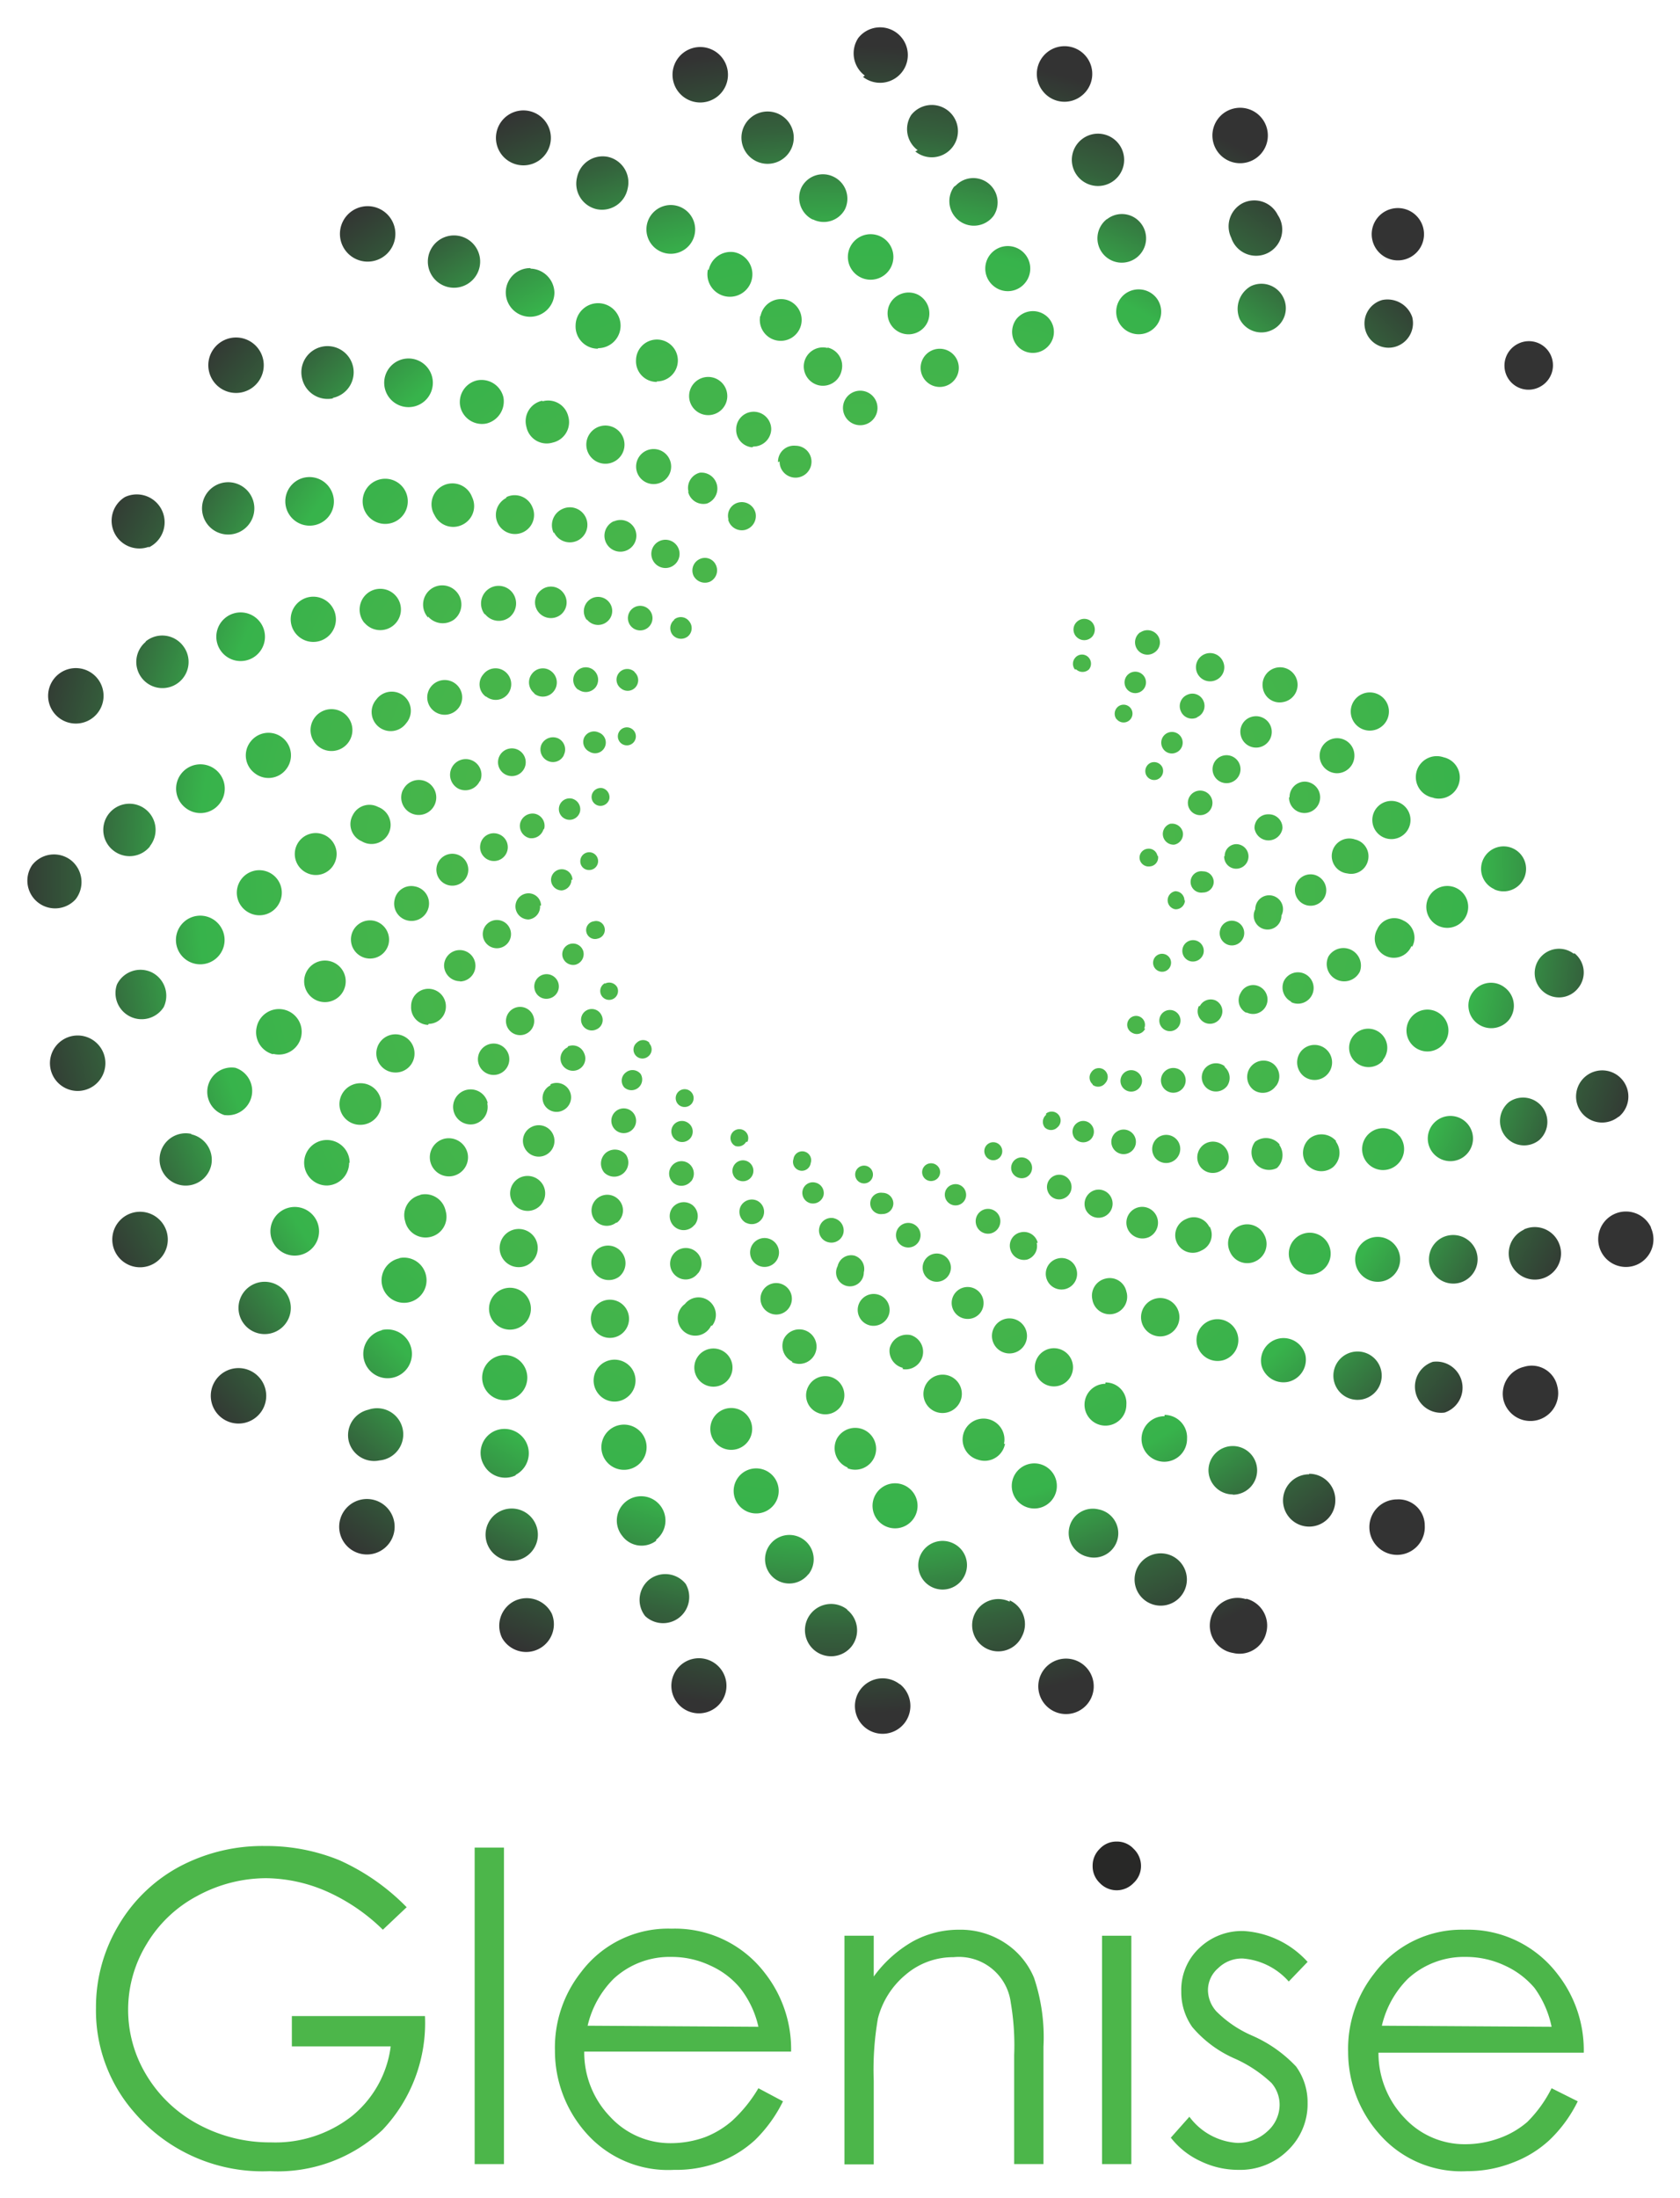
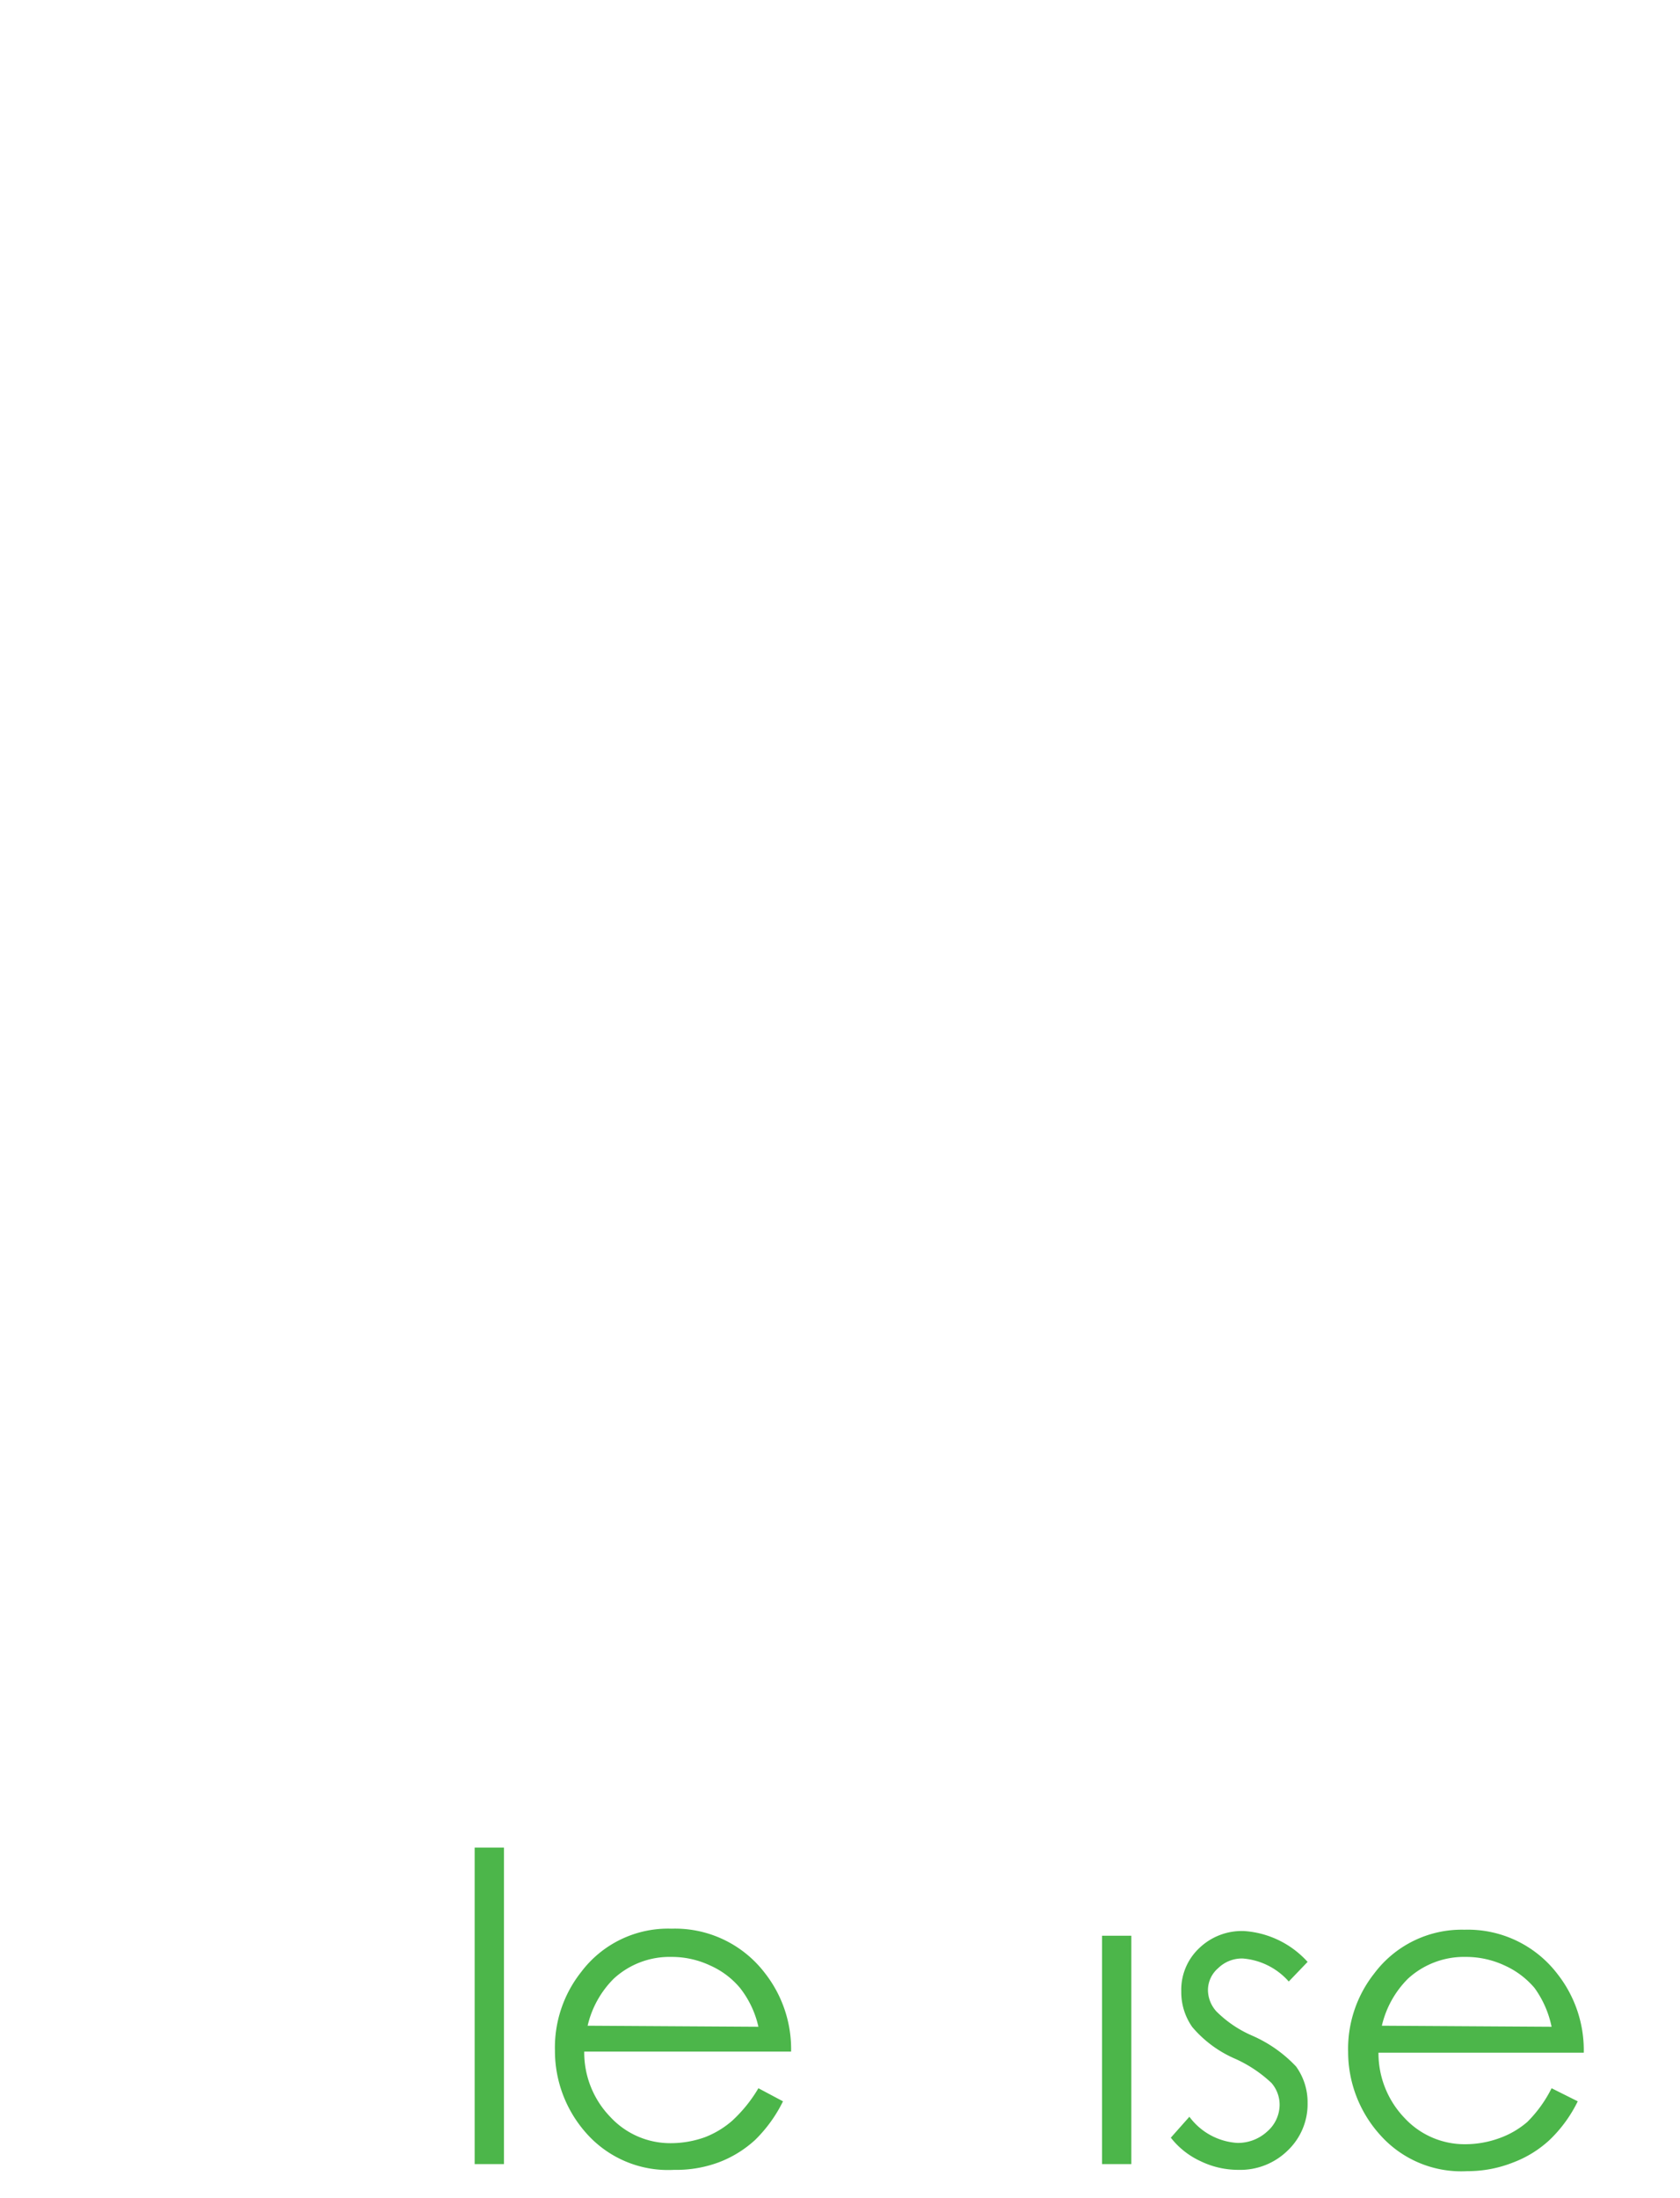
<svg xmlns="http://www.w3.org/2000/svg" id="Layer_1" data-name="Layer 1" viewBox="0 0 64.24 84.03">
  <defs>
    <style>.cls-1{fill:#4cb64a;}.cls-2{fill:#282827;}.cls-3{fill:url(#radial-gradient);}</style>
    <radialGradient id="radial-gradient" cx="32.12" cy="33.63" r="31.89" gradientUnits="userSpaceOnUse">
      <stop offset="0" stop-color="#4cb64a" />
      <stop offset="0.39" stop-color="#49b64a" />
      <stop offset="0.63" stop-color="#41b44b" />
      <stop offset="0.77" stop-color="#37b34b" />
      <stop offset="0.82" stop-color="#369646" />
      <stop offset="0.9" stop-color="#34613c" />
      <stop offset="0.97" stop-color="#334035" />
      <stop offset="1" stop-color="#333" />
    </radialGradient>
  </defs>
  <title>Artboard 1</title>
-   <path class="cls-1" d="M15.55,72.91l-.91.86a7.27,7.27,0,0,0-2.16-1.47,5.92,5.92,0,0,0-2.29-.5,5.53,5.53,0,0,0-2.65.68A4.94,4.94,0,0,0,5.6,74.33a4.81,4.81,0,0,0,0,5,5.12,5.12,0,0,0,2,1.89,5.76,5.76,0,0,0,2.76.68,4.75,4.75,0,0,0,3.09-1,4.1,4.1,0,0,0,1.49-2.67H11.16V77.07h5.09a5.94,5.94,0,0,1-1.62,4.35A5.85,5.85,0,0,1,10.32,83a6.46,6.46,0,0,1-5.18-2.24,5.9,5.9,0,0,1-1.47-4,6.09,6.09,0,0,1,.84-3.12,6,6,0,0,1,2.31-2.26,6.78,6.78,0,0,1,3.33-.81,7.37,7.37,0,0,1,2.82.54A8.39,8.39,0,0,1,15.55,72.91Z" />
  <path class="cls-1" d="M18.15,70.63h1.12v12.1H18.15Z" />
  <path class="cls-1" d="M29,79.83l.94.5a5.38,5.38,0,0,1-1.07,1.48,4.3,4.3,0,0,1-1.38.85,4.67,4.67,0,0,1-1.72.29,4.17,4.17,0,0,1-3.35-1.4,4.73,4.73,0,0,1-1.2-3.16,4.65,4.65,0,0,1,1-3,4.16,4.16,0,0,1,3.46-1.66,4.32,4.32,0,0,1,3.57,1.7,4.71,4.71,0,0,1,1,3H22.34a3.54,3.54,0,0,0,1,2.5,3.12,3.12,0,0,0,2.32,1,3.87,3.87,0,0,0,1.3-.23A3.5,3.5,0,0,0,28,81.07,5.44,5.44,0,0,0,29,79.83Zm0-2.35A3.7,3.7,0,0,0,28.3,76a3.15,3.15,0,0,0-1.14-.86,3.44,3.44,0,0,0-1.48-.33,3.15,3.15,0,0,0-2.21.83,3.72,3.72,0,0,0-1,1.8Z" />
-   <path class="cls-1" d="M32.29,74h1.12v1.56a4.77,4.77,0,0,1,1.49-1.34,3.65,3.65,0,0,1,1.78-.45,3.09,3.09,0,0,1,1.74.5,2.93,2.93,0,0,1,1.12,1.34,7.13,7.13,0,0,1,.36,2.63v4.49H38.78V78.56a9.64,9.64,0,0,0-.13-2,2,2,0,0,0-2.19-1.74,2.78,2.78,0,0,0-1.83.67,3.21,3.21,0,0,0-1.06,1.67,11.43,11.43,0,0,0-.16,2.38v3.2H32.29Z" />
-   <path class="cls-2" d="M42.7,70.4a.86.86,0,0,1,.65.28.9.9,0,0,1,.28.65.88.88,0,0,1-.28.65.89.89,0,0,1-1.3,0,.88.88,0,0,1-.27-.65.89.89,0,0,1,.27-.65A.86.86,0,0,1,42.7,70.4Z" />
+   <path class="cls-2" d="M42.7,70.4A.86.86,0,0,1,42.7,70.4Z" />
  <rect class="cls-1" x="42.14" y="74" width="1.12" height="8.73" />
  <path class="cls-1" d="M50,75l-.72.75a2.62,2.62,0,0,0-1.76-.88,1.3,1.3,0,0,0-.94.37,1.11,1.11,0,0,0-.39.84,1.23,1.23,0,0,0,.32.81,4.39,4.39,0,0,0,1.35.92A5.11,5.11,0,0,1,49.56,79,2.34,2.34,0,0,1,50,80.39a2.45,2.45,0,0,1-.76,1.82,2.59,2.59,0,0,1-1.89.74,3.3,3.3,0,0,1-1.44-.33,3.07,3.07,0,0,1-1.14-.9l.71-.8a2.47,2.47,0,0,0,1.83,1,1.65,1.65,0,0,0,1.15-.44,1.36,1.36,0,0,0,.47-1,1.27,1.27,0,0,0-.31-.85,5,5,0,0,0-1.42-.94,4.46,4.46,0,0,1-1.61-1.2,2.31,2.31,0,0,1-.42-1.36,2.18,2.18,0,0,1,.68-1.65,2.35,2.35,0,0,1,1.71-.66A3.59,3.59,0,0,1,50,75Z" />
  <path class="cls-1" d="M59.33,79.83l1,.5a5.2,5.2,0,0,1-1.08,1.48,4.25,4.25,0,0,1-1.37.85A4.72,4.72,0,0,1,56.1,83a4.15,4.15,0,0,1-3.34-1.4,4.74,4.74,0,0,1-1.21-3.16,4.65,4.65,0,0,1,1-3A4.18,4.18,0,0,1,56,73.77a4.31,4.31,0,0,1,3.56,1.7,4.71,4.71,0,0,1,1,3H52.71a3.58,3.58,0,0,0,1,2.5,3.13,3.13,0,0,0,2.32,1,3.83,3.83,0,0,0,1.3-.23,3.38,3.38,0,0,0,1.07-.62A4.93,4.93,0,0,0,59.33,79.83Zm0-2.35A3.85,3.85,0,0,0,58.68,76a3.24,3.24,0,0,0-1.14-.86,3.48,3.48,0,0,0-1.49-.33,3.17,3.17,0,0,0-2.21.83,3.72,3.72,0,0,0-1,1.8Z" />
-   <path class="cls-3" d="M33.38,44.9a.34.34,0,1,0-.34.34A.34.34,0,0,0,33.38,44.9Zm8.89,8a.8.8,0,1,0,.8.8A.79.79,0,0,0,42.27,52.85Zm2.26,1.24a.87.87,0,1,0,.86.86A.86.86,0,0,0,44.53,54.09Zm2.61,3a.93.93,0,1,0-.93-.93A.93.93,0,0,0,47.14,57.13ZM34.16,46a.41.41,0,0,0-.41-.4.41.41,0,1,0,0,.81A.41.41,0,0,0,34.16,46ZM40.3,53a.73.73,0,1,0,0-1.46.73.73,0,0,0,0,1.46ZM35.81,49a.54.54,0,1,0-.53-.53A.54.54,0,0,0,35.81,49Zm2.79,2.74a.67.67,0,0,0,0-1.34.67.67,0,0,0,0,1.34Zm11.46,4.62a1,1,0,1,0,1,1A1,1,0,0,0,50.06,56.34ZM37.61,49.82a.61.61,0,1,0-.6.6A.6.6,0,0,0,37.61,49.82Zm-2.88-3.07a.47.47,0,0,0-.47.47.47.47,0,1,0,.94,0A.47.47,0,0,0,34.73,46.75ZM53.42,57.32a1.06,1.06,0,1,0,1.06,1A1,1,0,0,0,53.42,57.32Zm-8.8,2.09a1,1,0,1,0,.74,1.19A1,1,0,0,0,44.62,59.41ZM31,44.46a.34.34,0,1,0-.66-.15.34.34,0,1,0,.66.15ZM31,46a.42.42,0,0,0,.49-.3.41.41,0,0,0-.31-.49.4.4,0,0,0-.49.3A.41.41,0,0,0,31,46ZM42,57.7a.92.92,0,0,0-1.11.69.93.93,0,0,0,.69,1.12A.93.93,0,1,0,42,57.7ZM40.39,57a.86.86,0,0,0-1.68-.39.86.86,0,1,0,1.68.39Zm-2-1.8a.8.8,0,1,0-1,.6A.79.79,0,0,0,38.43,55.19Zm9.24,5.93a1.06,1.06,0,1,0-.48,2.06,1.05,1.05,0,0,0,1.27-.78A1.06,1.06,0,0,0,47.67,61.12ZM32.67,48a.53.53,0,0,0-.64.4.53.53,0,1,0,1,.24A.53.53,0,0,0,32.67,48Zm1.85,4.34a.67.67,0,0,0,.31-1.3.68.68,0,0,0-.81.5A.67.67,0,0,0,34.52,52.29ZM35.88,54a.74.74,0,0,0,.88-.55.73.73,0,0,0-1.43-.33A.73.73,0,0,0,35.88,54ZM34,50.22a.61.61,0,1,0-.73.45A.62.62,0,0,0,34,50.22Zm-2.11-3.65a.47.47,0,0,0-.56.36.46.46,0,0,0,.35.56.47.47,0,0,0,.57-.35A.48.48,0,0,0,31.88,46.57Zm-3.65-1.45a.4.4,0,1,0-.19-.54A.4.4,0,0,0,28.23,45.12Zm.3,1.63a.47.47,0,1,0,.41-.85.48.48,0,0,0-.63.22A.48.48,0,0,0,28.53,46.75Zm.88,3.44a.59.59,0,0,0,.8-.28.6.6,0,1,0-.8.28ZM29,48.38a.54.54,0,0,0,.47-1,.54.54,0,1,0-.47,1Zm-.42-4.73a.34.34,0,1,0-.46.16A.35.35,0,0,0,28.53,43.65ZM31.25,54a.73.73,0,1,0-.34-1A.72.72,0,0,0,31.25,54Zm3.35,2.79a.86.86,0,0,0-.75,1.55.86.86,0,1,0,.75-1.55Zm-2.19-.66A.8.8,0,1,0,32,55,.8.8,0,0,0,32.41,56.1Zm-2.12-4.05a.66.66,0,1,0-.32-.89A.67.67,0,0,0,30.29,52.05ZM41.22,63.51a1.06,1.06,0,1,0,.5,1.41A1.06,1.06,0,0,0,41.22,63.51ZM36.45,59a.93.93,0,1,0,.43,1.24A.92.92,0,0,0,36.45,59Zm2.16,2.23a1,1,0,1,0,.47,1.32A1,1,0,0,0,38.61,61.18ZM25.76,43a.4.4,0,0,0,.07.57.41.41,0,0,0,.57-.06.4.4,0,0,0-.07-.57A.41.41,0,0,0,25.76,43Zm.67,2.16a.48.48,0,0,0-.08-.67.47.47,0,0,0-.66.08.47.47,0,0,0,.07.66A.48.48,0,0,0,26.43,45.15Zm1.4,7.6a.73.73,0,1,0-1.14-.91.73.73,0,0,0,1.14.91Zm-1.14-4.08a.59.59,0,0,0-.09-.84.6.6,0,1,0-.75.94A.58.58,0,0,0,26.69,48.67Zm-.13-1.85a.54.54,0,0,0-.08-.76.55.55,0,0,0-.76.09.54.54,0,0,0,.09.75A.53.53,0,0,0,26.56,46.82Zm.67,3.85a.67.67,0,0,0-.11-.94.66.66,0,0,0-.93.11.67.67,0,1,0,1,.83Zm3.68,9.51a.93.93,0,1,0-1.3.15A.93.93,0,0,0,30.91,60.18Zm3.5,4.2a1.06,1.06,0,1,0,.17,1.49A1.07,1.07,0,0,0,34.41,64.38Zm-2-2.85a1,1,0,1,0,.16,1.39A1,1,0,0,0,32.38,61.53ZM28.46,54a.8.8,0,1,0,.13,1.12A.8.8,0,0,0,28.46,54ZM26.39,41.71a.34.34,0,1,0-.42.54.35.35,0,0,0,.48-.06A.34.34,0,0,0,26.39,41.71Zm3.06,14.61a.86.86,0,0,0-1.07,1.35.86.86,0,1,0,1.07-1.35ZM24,53.4a.8.8,0,0,0,.13-1.12A.81.81,0,0,0,23,52.15a.8.8,0,0,0-.13,1.12A.79.79,0,0,0,24,53.4Zm-.41-6.66a.59.59,0,0,0,.1-.84.6.6,0,1,0-.94.75A.59.59,0,0,0,23.56,46.74Zm.08,2.07a.67.67,0,0,0,.1-.94.66.66,0,0,0-.93-.11.67.67,0,0,0,.83,1.05ZM23.76,51a.73.73,0,1,0-1-.12A.73.73,0,0,0,23.76,51ZM24.4,56a.86.86,0,0,0-1.08-1.35A.86.86,0,1,0,24.4,56Zm.43-16.14a.34.34,0,0,0-.48,0,.34.34,0,1,0,.43.53A.34.34,0,0,0,24.83,39.89Zm.26,19a.93.93,0,1,0-1.3-.15A.92.92,0,0,0,25.09,58.9ZM23.94,44.15a.55.55,0,0,0-.76-.09.54.54,0,0,0-.08.76.54.54,0,0,0,.84-.67Zm.56-3.09a.4.4,0,0,0-.57-.06.39.39,0,0,0-.06.57.41.41,0,0,0,.63-.51Zm1.57,22.56a1.05,1.05,0,0,0,1.31,1.65,1.05,1.05,0,1,0-1.31-1.65Zm.15-3.07a1,1,0,0,0-1.4-.16,1,1,0,0,0-.15,1.39,1,1,0,0,0,1.55-1.23Zm-2-18a.47.47,0,0,0-.74.59.47.47,0,0,0,.74-.59Zm-4,7.13a.8.8,0,0,0-1.44.7.8.8,0,1,0,1.44-.7Zm2.92-12.1a.34.34,0,1,0,.46.16A.35.35,0,0,0,23.12,37.61Zm-2,5.77a.6.6,0,0,0-.81-.27.59.59,0,0,0-.27.8.6.6,0,1,0,1.08-.53Zm1.67-4a.39.39,0,0,0,.19-.54.41.41,0,1,0-.19.54ZM18.92,51.89a.86.86,0,0,0,.76,1.55.86.86,0,1,0-.76-1.55Zm1.56-4.52a.73.73,0,1,0-.33,1A.74.74,0,0,0,20.48,47.37Zm-.8,13.83a1.06,1.06,0,0,0-.48,1.42,1.06,1.06,0,0,0,1.9-.93A1.07,1.07,0,0,0,19.68,61.2ZM20,59.57a1,1,0,1,0-1.33-.46A1,1,0,0,0,20,59.57Zm-.3-3.18a.93.93,0,1,0-.82-1.67A.92.92,0,0,0,18.5,56,.93.93,0,0,0,19.74,56.39Zm2-16.35a.47.47,0,0,0-.22.63.48.48,0,0,0,.63.22.47.47,0,0,0,.22-.64A.47.47,0,0,0,21.72,40Zm-.92,5.29a.68.68,0,0,0-.9-.31.67.67,0,1,0,.9.31Zm.27-3.84a.54.54,0,0,0-.25.72.54.54,0,0,0,.72.24.53.53,0,1,0-.47-1ZM22,36.88a.42.42,0,0,0,.31-.49.41.41,0,1,0-.8.18A.42.42,0,0,0,22,36.88Zm.86-1a.34.34,0,0,0,.26-.4.33.33,0,0,0-.41-.26.34.34,0,1,0,.15.66ZM19,41.08a.6.6,0,0,0,.46-.72.6.6,0,1,0-.46.72ZM20,39.56a.54.54,0,1,0-.64-.41A.54.54,0,0,0,20,39.56ZM21,38.17a.47.47,0,1,0-.56-.36A.46.46,0,0,0,21,38.17Zm-7.2,19.16a1.06,1.06,0,1,0,.46,2.07,1.06,1.06,0,0,0-.46-2.07Zm4.85-15.16a.67.67,0,1,0-.51.8A.67.67,0,0,0,18.63,42.17ZM17,43.53a.73.73,0,1,0,.88.56A.74.74,0,0,0,17,43.53ZM14.09,53.89a1,1,0,0,0-.76,1.18,1,1,0,0,0,1.18.76,1,1,0,1,0-.42-1.94Zm2-8.21a.79.79,0,0,0-.6,1,.8.8,0,0,0,.95.61.79.79,0,0,0,.6-1A.8.8,0,0,0,16.05,45.68Zm-1.47,5.17a.93.93,0,1,0,1.11.71A.94.94,0,0,0,14.58,50.85Zm.67-2.75a.86.86,0,1,0,1,.66A.86.86,0,0,0,15.25,48.1Zm6.6-14.47a.41.41,0,0,0-.41-.4.41.41,0,0,0-.41.41.41.41,0,0,0,.41.4A.41.41,0,0,0,21.85,33.63Zm.3-.71a.33.33,0,0,0,.34.34.34.34,0,1,0-.34-.34ZM19,36.25a.54.54,0,1,0-.54-.54A.54.54,0,0,0,19,36.25Zm1.69-1.63a.48.48,0,0,0-.48-.47.48.48,0,0,0,0,1A.49.49,0,0,0,20.65,34.62ZM10.12,49a1,1,0,1,0,1,1A1,1,0,0,0,10.12,49Zm-1,3.3a1.06,1.06,0,1,0,0,2.12,1.06,1.06,0,0,0,0-2.12Zm4.25-7.85a.87.87,0,1,0-.86.87A.87.87,0,0,0,13.35,44.45Zm-2.1,1.69a.93.93,0,1,0,.93.93A.93.93,0,0,0,11.25,46.14Zm5.12-7a.66.66,0,0,0,.66-.67.67.67,0,0,0-.67-.67.66.66,0,0,0-.66.67A.67.67,0,0,0,16.37,39.18ZM15.12,41a.72.72,0,0,0,.73-.74.73.73,0,1,0-.73.74Zm-1.34,2a.8.8,0,0,0,.8-.8.79.79,0,0,0-.8-.79.8.8,0,0,0-.8.8A.79.79,0,0,0,13.78,43Zm3.81-5.48a.6.6,0,1,0-.61-.6A.61.61,0,0,0,17.59,37.51Zm-12,8.83a1.06,1.06,0,0,0-.47,2.07,1.06,1.06,0,0,0,.47-2.07Zm1.74-3a1,1,0,1,0,.75,1.18A1,1,0,0,0,7.3,43.36Zm3.13-3.06a.87.87,0,1,0-.65-1A.87.87,0,0,0,10.43,40.3Zm1.79-2a.79.79,0,0,0,.35-1.55.79.79,0,1,0-.35,1.55Zm8.56-6.61a.47.47,0,0,0-.35-.57.49.49,0,0,0-.57.36.48.48,0,0,0,.36.57A.48.48,0,0,0,20.78,31.71ZM8.62,42.63A.93.93,0,0,0,9,40.82a.93.93,0,0,0-.41,1.81Zm9.75-10.36a.53.53,0,1,0,.64-.4A.52.52,0,0,0,18.37,32.27ZM14.3,35.2a.73.73,0,1,0,.56.88A.74.74,0,0,0,14.3,35.2Zm7.08-4.36a.41.41,0,0,0,.8.18.42.42,0,0,0-.31-.49A.41.41,0,0,0,21.38,30.84Zm1.25-.45a.34.34,0,0,0,.26.41.35.35,0,0,0,.41-.26.36.36,0,0,0-.26-.41A.35.35,0,0,0,22.63,30.39ZM16.7,33.12a.61.61,0,0,0,.45.72.61.61,0,1,0-.45-.72Zm-1.61,1.27a.66.66,0,0,0,.5.8.67.67,0,0,0,.8-.51.66.66,0,0,0-.51-.79A.65.65,0,0,0,15.09,34.39Zm-1.6-3.23a.71.71,0,0,0,.34,1,.73.73,0,1,0,.63-1.31A.71.71,0,0,0,13.49,31.16ZM3.43,39.69a1.06,1.06,0,1,0-.92,1.91,1.06,1.06,0,0,0,.92-1.91ZM5.8,37.17a1,1,0,0,0-1.33.47,1,1,0,0,0,1.79.86A1,1,0,0,0,5.8,37.17Zm4.89-2.67a.86.86,0,1,0-1.15.4A.85.85,0,0,0,10.69,34.5ZM12.79,33a.8.8,0,1,0-1.06.37A.79.79,0,0,0,12.79,33Zm2.62-2.81a.67.67,0,1,0,.89-.31A.67.67,0,0,0,15.41,30.2Zm6.15-1.33a.47.47,0,0,0-.21-.63.49.49,0,0,0-.64.22.48.48,0,0,0,.22.63A.46.46,0,0,0,21.56,28.87ZM7.25,36.77a.93.93,0,1,0-.43-1.24A.93.93,0,0,0,7.25,36.77ZM23.66,28a.34.34,0,0,0,.62.3.34.34,0,0,0-.62-.3Zm-.77,0a.42.42,0,0,0-.55.19.41.41,0,0,0,.19.54.41.41,0,1,0,.36-.73Zm-2.84,1.37a.53.53,0,0,0-.25-.71.53.53,0,1,0,.25.71Zm-1.7.51a.6.6,0,1,0-.8.28A.61.61,0,0,0,18.35,29.85Zm-11.26,1a.92.92,0,0,0,1.3-.15.93.93,0,1,0-1.3.15Zm10.33-4.74a.67.67,0,0,0-.94.11.66.66,0,0,0,.11.93.67.67,0,0,0,.94-.11A.66.66,0,0,0,17.42,26.14Zm3,.37a.53.53,0,0,0,.76-.09.54.54,0,0,0-.09-.75.52.52,0,0,0-.75.09A.53.53,0,0,0,20.44,26.51ZM2.89,34.38a1.07,1.07,0,0,0-.17-1.49,1.06,1.06,0,0,0-1.49.18,1.06,1.06,0,0,0,1.66,1.31Zm6.84-4.83a.85.85,0,0,0,1.21-.14.86.86,0,1,0-1.35-1.07A.85.85,0,0,0,9.73,29.55Zm-4,2.8a1,1,0,1,0-1.4.16A1,1,0,0,0,5.74,32.35Zm16.37-6a.48.48,0,0,0,.67-.07.48.48,0,0,0-.08-.67.47.47,0,0,0-.66.08A.47.47,0,0,0,22.11,26.37Zm2.16-.67a.41.41,0,1,0-.51.64.4.4,0,0,0,.57-.07A.41.41,0,0,0,24.27,25.7Zm-5.68.94a.59.59,0,0,0,.84-.09.61.61,0,0,0-.1-.85.59.59,0,0,0-.84.1A.58.58,0,0,0,18.59,26.64Zm-4.19.12a.73.73,0,1,0,1.14.91.73.73,0,1,0-1.14-.91Zm-2.34.67a.8.8,0,0,0,1.25,1,.8.8,0,1,0-1.25-1Zm1.88-3.61a.79.79,0,1,0,.12-1.12A.8.8,0,0,0,13.94,23.82ZM3.56,27.43a1.06,1.06,0,1,0-1.49-.17A1.06,1.06,0,0,0,3.56,27.43Zm17.13-4.87a.59.59,0,0,0-.1.84.61.61,0,0,0,.85.1.6.6,0,0,0,.09-.85A.59.59,0,0,0,20.69,22.56ZM8.58,23.65A.93.93,0,0,0,9.74,25.1a.93.93,0,1,0-1.16-1.45Zm-3,.88A1,1,0,1,0,7,24.69,1,1,0,0,0,5.56,24.53Zm16.87-.84a.54.54,0,0,0,.76.08.53.53,0,0,0,.08-.75.54.54,0,0,0-.75-.09A.55.55,0,0,0,22.43,23.69Zm-3.9-.21a.67.67,0,0,0,.94.11.68.68,0,0,0,.1-.94.67.67,0,0,0-.94-.11A.68.68,0,0,0,18.53,23.48Zm7.24.21a.41.41,0,0,0-.07.58.42.42,0,0,0,.58.06.41.41,0,0,0,.06-.57A.4.4,0,0,0,25.77,23.69Zm-.94-.35a.47.47,0,0,0-.66-.08.47.47,0,1,0,.66.08ZM11.44,23a.86.86,0,0,0,1.08,1.35A.86.86,0,1,0,11.44,23Zm4.93.57a.74.74,0,0,0,1,.11.73.73,0,1,0-.92-1.14A.74.74,0,0,0,16.37,23.61ZM9.15,20.34a1,1,0,1,0-1.32-.46A1,1,0,0,0,9.15,20.34Zm5.2-1.95a.86.86,0,0,0,.76,1.55.86.86,0,1,0-.76-1.55Zm5,.65a.73.73,0,1,0,1,.33A.73.73,0,0,0,19.37,19Zm4.11.89a.61.61,0,1,0,.81.28A.61.61,0,0,0,23.48,19.93Zm-17.78,1A1.06,1.06,0,1,0,4.78,19a1.06,1.06,0,0,0,.92,1.9Zm20,.73a.54.54,0,1,0-.72-.25A.54.54,0,0,0,25.66,21.67Zm1.48.57a.48.48,0,0,0,.21-.64.46.46,0,0,0-.63-.21.48.48,0,0,0-.22.63A.49.49,0,0,0,27.14,22.24Zm-9.46-2.18A.79.79,0,0,0,18.05,19a.8.8,0,1,0-1.43.7A.79.79,0,0,0,17.68,20.06Zm3.49.31a.67.67,0,1,0,.31-.9A.68.68,0,0,0,21.17,20.37ZM12.25,20a.92.92,0,0,0,.42-1.24.93.93,0,0,0-1.24-.43A.93.93,0,0,0,12.25,20Zm.48-4.79a1,1,0,1,0-1.18-.75A1,1,0,0,0,12.73,15.23Zm2-.31a.93.93,0,0,0,1.81-.41.93.93,0,1,0-1.81.41Zm6,.42a.8.8,0,0,0-.6,1,.79.79,0,0,0,1,.6.8.8,0,0,0,.6-1A.79.79,0,0,0,20.75,15.34Zm4.48,3.15a.67.67,0,0,0-.29-1.3.67.67,0,1,0,.29,1.3Zm2.63,1.38a.54.54,0,0,0,.64.41.55.55,0,0,0,.41-.65.54.54,0,0,0-.65-.4A.52.52,0,0,0,27.86,19.87Zm-1.53-1.06a.6.6,0,0,0,.72.46.61.61,0,0,0-.27-1.18A.6.6,0,0,0,26.33,18.81ZM17.6,15.54a.85.85,0,0,0,1,.65.87.87,0,0,0,.65-1,.86.86,0,0,0-1-.65A.85.85,0,0,0,17.6,15.54Zm5.71,2.17a.73.73,0,0,0,.55-.88.73.73,0,1,0-.55.88ZM9.24,15A1.06,1.06,0,1,0,8,14.23,1.06,1.06,0,0,0,9.24,15Zm8.12-4a1,1,0,1,0,0-2,1,1,0,0,0,0,2Zm10.45,4.14a.73.73,0,1,0-.74.73A.73.73,0,0,0,27.81,15.17Zm1,1.93a.68.68,0,0,0,.68-.66.67.67,0,1,0-1.34,0A.67.67,0,0,0,28.76,17.1Zm1,.57a.61.61,0,1,0,.61-.6A.61.61,0,0,0,29.75,17.67ZM14,10A1.06,1.06,0,1,0,13,9,1.06,1.06,0,0,0,14,10Zm6.28.25a.93.93,0,1,0,.92.94A.94.94,0,0,0,20.29,10.27Zm4.83,4.33a.8.8,0,1,0-.79-.81A.79.79,0,0,0,25.12,14.6Zm-2.25-1.27a.86.86,0,1,0-.85-.87A.85.85,0,0,0,22.87,13.33Zm6.21-1.24a.8.8,0,1,0,1-.61A.8.8,0,0,0,29.08,12.09Zm-2-1.77a.86.86,0,1,0,1-.66A.86.86,0,0,0,27.1,10.32Zm4.56,3a.73.73,0,0,0-.88.56.74.74,0,0,0,.56.87.73.73,0,0,0,.87-.56A.72.72,0,0,0,31.66,13.29ZM22.83,8A1,1,0,0,0,24,7.21,1,1,0,0,0,23.26,6a1,1,0,0,0-1.19.76A1,1,0,0,0,22.83,8Zm2.62,1.68a.93.93,0,1,0,.4-1.82.93.93,0,0,0-.4,1.82ZM19.76,6.29A1.05,1.05,0,1,0,19,5,1.05,1.05,0,0,0,19.76,6.29Zm13.78,9.44a.66.66,0,1,0-.79.51A.66.66,0,0,0,33.54,15.73ZM32.9,10.6a.87.87,0,1,0-.39-1.16A.87.87,0,0,0,32.9,10.6Zm2.19.66a.81.81,0,0,0-1.07.37.8.8,0,1,0,1.44.7A.81.81,0,0,0,35.09,11.26Zm-4-2.87A.92.92,0,0,0,32.31,8a.93.93,0,0,0-.43-1.24.92.92,0,0,0-1.24.42A.93.93,0,0,0,31.07,8.39ZM28.91,6.16a1,1,0,1,0-.46-1.33A1,1,0,0,0,28.91,6.16Zm7.33,7.24a.73.73,0,1,0,.34,1A.73.73,0,0,0,36.24,13.4ZM26.31,3.81a1.06,1.06,0,1,0-.49-1.41A1.06,1.06,0,0,0,26.31,3.81ZM38,10.94a.85.85,0,0,0,1.21-.14.86.86,0,1,0-1.21.14Zm-5-8a1.06,1.06,0,1,0-.18-1.49A1.06,1.06,0,0,0,33.07,2.89Zm2,2.85a1,1,0,1,0-.16-1.39A1,1,0,0,0,35.09,5.74Zm1.48,1.35A.93.93,0,1,0,38,8.24a.93.93,0,0,0-1.45-1.15ZM39,13.32a.8.8,0,0,0,1.12-.13A.79.79,0,0,0,40,12.07a.81.81,0,0,0-1.13.12A.82.82,0,0,0,39,13.32Zm4-2.07a.86.86,0,1,0,1.22.14A.87.87,0,0,0,43,11.25Zm-.68-2.87a.93.93,0,1,0,1.3.15A.92.92,0,0,0,42.33,8.38ZM41.2,6.73a1,1,0,1,0,.16-1.4A1,1,0,0,0,41.2,6.73Zm.16-3.07a1.06,1.06,0,1,0-1.48-.17A1.05,1.05,0,0,0,41.36,3.66Zm6.53,2.47a1.06,1.06,0,1,0-1.42-.48A1.06,1.06,0,0,0,47.89,6.13Zm-.36,1.63a1,1,0,0,0-.45,1.33,1,1,0,1,0,1.78-.87A1,1,0,0,0,47.53,7.76Zm.3,3.18a1,1,0,0,0-.43,1.25.93.93,0,0,0,1.25.42.92.92,0,0,0,.42-1.24A.93.93,0,0,0,47.83,10.94Zm5.51,2.32A.94.94,0,0,0,54,12.12a1,1,0,0,0-1.15-.65.93.93,0,0,0-.64,1.15A.92.92,0,0,0,53.34,13.26Zm.37-3.34a1,1,0,1,0-1.22-.69A1,1,0,0,0,53.71,9.92Zm5.15,4.88a.93.93,0,0,0,.43-1.24.92.92,0,0,0-1.24-.42.93.93,0,0,0-.43,1.24A.92.92,0,0,0,58.86,14.8ZM35.68,45.14a.34.34,0,0,0,.26-.41.35.35,0,0,0-.42-.25.34.34,0,0,0-.25.41A.34.34,0,0,0,35.68,45.14Zm4,2.37a.54.54,0,0,0-.65-.4.52.52,0,0,0-.4.64.54.54,0,0,0,.65.4A.54.54,0,0,0,39.64,47.51ZM46.77,52a.8.8,0,1,0-1-.6A.81.81,0,0,0,46.77,52Zm2.51.82a.87.87,0,0,0,.64-1,.86.86,0,0,0-1.68.39A.87.87,0,0,0,49.28,52.82Zm9-.57a1.06,1.06,0,0,0-.79,1.27A1.06,1.06,0,1,0,59.55,53,1,1,0,0,0,58.28,52.25Zm-5.47.13a.92.92,0,1,0-1.8.42.92.92,0,1,0,1.8-.42ZM44.2,49.64a.73.73,0,0,0,.33,1.43.73.73,0,1,0-.33-1.43Zm10.59,2.42A1,1,0,0,0,55.24,54a1,1,0,0,0-.45-1.94ZM42.27,48.88a.67.67,0,0,0-.5.8.67.67,0,1,0,1.3-.31A.65.65,0,0,0,42.27,48.88Zm-5.64-2.81a.4.4,0,0,0,.3-.49.4.4,0,0,0-.49-.3.4.4,0,0,0-.3.49A.41.41,0,0,0,36.63,46.07Zm1.26,1.08a.48.48,0,0,0,.35-.57.47.47,0,0,0-.92.21A.47.47,0,0,0,37.89,47.15Zm3.28,1.41a.59.59,0,0,0-.72-.45.6.6,0,1,0,.28,1.17A.6.6,0,0,0,41.17,48.56Zm14-1.26a.93.93,0,1,0,1.24.44A.94.94,0,0,0,55.17,47.3Zm3.1-.29a1,1,0,1,0,1.32.47A1,1,0,0,0,58.27,47ZM48,48.22a.73.73,0,0,0,.35-1,.73.73,0,1,0-1.32.63A.72.72,0,0,0,48,48.22ZM39.25,45a.4.4,0,1,0-.55-.19A.41.41,0,0,0,39.25,45Zm23.88,1.92a1.06,1.06,0,1,0-.5,1.41A1.06,1.06,0,0,0,63.13,46.94ZM50.42,48.65a.8.8,0,1,0-1.06-.38A.8.8,0,0,0,50.42,48.65ZM40.08,45.58a.46.46,0,0,0,.63.22.47.47,0,1,0-.63-.22Zm-1.95-1.26a.34.34,0,1,0-.3-.62.34.34,0,0,0-.16.45A.34.34,0,0,0,38.13,44.32Zm4.11,2.18a.54.54,0,0,0,.25-.72.53.53,0,0,0-.71-.25.55.55,0,0,0-.26.72A.54.54,0,0,0,42.24,46.5Zm1.7.79a.61.61,0,0,0,.28-.81.6.6,0,0,0-1.09.52A.62.62,0,0,0,43.94,47.29Zm9.11,1.63a.86.86,0,1,0-1.15-.41A.87.87,0,0,0,53.05,48.92Zm-6.8-2a.66.66,0,0,0-.89-.32.67.67,0,1,0,.57,1.21A.66.66,0,0,0,46.25,46.88ZM56,44.2a.86.86,0,1,0-1.08-1.35A.86.86,0,0,0,56,44.2Zm-14.32-.62a.41.41,0,0,0,.06-.57.4.4,0,0,0-.57-.07.41.41,0,0,0-.07.58A.42.42,0,0,0,41.68,43.58Zm3.33,0a.54.54,0,0,0-.75-.08.55.55,0,0,0-.09.76.54.54,0,0,0,.84-.68Zm1.75,1.13a.59.59,0,0,0,.09-.84.6.6,0,0,0-.84-.1.61.61,0,0,0-.1.85A.6.6,0,0,0,46.76,44.7Zm6.75-1.28a.8.8,0,1,0-.12,1.12A.8.8,0,0,0,53.51,43.42Zm8.38-.73a1,1,0,1,0-1.4-.15A1,1,0,0,0,61.89,42.69ZM40,42.62a.35.35,0,0,0-.05.48.34.34,0,0,0,.48,0,.34.34,0,1,0-.43-.53Zm11.09,1a.74.74,0,0,0-1-.11.73.73,0,0,0-.12,1,.72.72,0,0,0,1,.11A.73.73,0,0,0,51.08,43.64Zm-2.16.13a.68.68,0,0,0-.94-.1.67.67,0,0,0,.84,1A.68.68,0,0,0,48.92,43.77ZM43.28,44a.47.47,0,0,0-.59-.73.47.47,0,1,0,.59.73Zm15.58-.42a.93.93,0,0,0-1.16-1.45.94.94,0,0,0-.14,1.31A.92.92,0,0,0,58.86,43.58Zm-13.7-2.65a.47.47,0,0,0-.59.74.47.47,0,1,0,.59-.74Zm12.39-3.17a.85.85,0,0,0-1.21.14.86.86,0,0,0,.13,1.21A.88.88,0,0,0,57.69,39,.87.87,0,0,0,57.55,37.76Zm-10.72,3a.55.55,0,0,0-.76.09.54.54,0,0,0,.85.67A.55.55,0,0,0,46.83,40.79Zm2.91-.56a.68.68,0,0,0,.11.94.67.67,0,1,0-.11-.94Zm3.14.32a.73.73,0,1,0-1,.12A.74.74,0,0,0,52.88,40.55Zm-4.09,1a.61.61,0,0,0-.1-.85.61.61,0,1,0-.75,1A.61.61,0,0,0,48.79,41.51Zm6.42-1.63a.79.79,0,0,0-.13-1.12.8.8,0,1,0,.13,1.12ZM43.51,41a.41.41,0,1,0,.07.57A.4.4,0,0,0,43.51,41Zm16.68-4.53a.93.93,0,1,0,.15,1.31A.94.94,0,0,0,60.19,36.43Zm-18.41,5a.34.34,0,0,0,.48-.06.34.34,0,1,0-.53-.42A.34.34,0,0,0,41.78,41.45Zm2.78-2.09a.4.4,0,1,0,.35-.73.4.4,0,0,0-.35.73Zm4.81-1.07a.6.6,0,1,0-.28-.8A.61.61,0,0,0,49.37,38.29ZM54,36.19a.72.72,0,0,0-.34-1,.71.71,0,0,0-1,.34.73.73,0,1,0,1.31.64Zm-6.32,2.52a.54.54,0,1,0,.47-1,.53.53,0,0,0-.71.25A.54.54,0,0,0,47.64,38.71ZM52,37.14a.67.67,0,0,0-1.2-.58.66.66,0,0,0,.31.89A.67.67,0,0,0,52,37.14Zm-6.16,1.32a.48.48,0,0,0,.22.63.47.47,0,0,0,.63-.22.46.46,0,0,0-.22-.63A.47.47,0,0,0,45.88,38.46Zm-2.09.86a.34.34,0,1,0-.46.16A.35.35,0,0,0,43.79,39.32Zm10.87-5a.8.8,0,1,0,1.44.7.8.8,0,0,0-1.44-.7Zm2.5-.33a.86.86,0,1,0-.4-1.15A.85.85,0,0,0,57.16,34ZM45.53,36.75a.42.42,0,0,0,.49-.31.41.41,0,1,0-.49.31ZM47,36.13a.47.47,0,1,0,.21-.92.46.46,0,0,0-.56.36A.47.47,0,0,0,47,36.13ZM49,35a.53.53,0,1,0-1-.24A.53.53,0,1,0,49,35Zm5.8-4.5a.8.8,0,0,0,1-.6.79.79,0,0,0-.6-.95.8.8,0,1,0-.36,1.55ZM53.1,32.07a.73.73,0,0,0,.32-1.42.73.73,0,1,0-.32,1.42Zm-.79.82a.66.66,0,0,0-.5-.8.67.67,0,1,0-.29,1.3A.66.66,0,0,0,52.31,32.89Zm-2.06.55a.6.6,0,0,0-.72.45.6.6,0,0,0,1.17.27A.61.61,0,0,0,50.25,33.44Zm-5.48,3.44a.34.34,0,0,0-.26-.41.34.34,0,1,0-.15.67A.34.34,0,0,0,44.77,36.88ZM46,33.31a.41.41,0,1,0,0,.81.41.41,0,0,0,.41-.4A.41.41,0,0,0,46,33.31Zm6.38-5.38a.73.73,0,1,0-.73-.74A.73.73,0,0,0,52.4,27.93Zm-3.87,3.2a.52.52,0,0,0-.54.53.54.54,0,0,0,1.07,0A.52.52,0,0,0,48.53,31.13Zm-1.7,1.6a.46.46,0,0,0,.46.48.47.47,0,1,0,0-.94A.45.45,0,0,0,46.83,32.73Zm4.31-3.17a.67.67,0,0,0,.67-.67.66.66,0,0,0-.66-.67.67.67,0,0,0,0,1.34Zm-1.83.92a.59.59,0,0,0,.59.6.6.6,0,1,0,0-1.2A.59.59,0,0,0,49.31,30.48Zm-4,3.94a.35.35,0,0,0-.35-.35.35.35,0,0,0,0,.69A.35.35,0,0,0,45.31,34.42Zm.52-4.19a.47.47,0,0,0-.38.55.47.47,0,1,0,.38-.55Zm2.48-3.92a.65.65,0,0,0,.77.53.67.67,0,1,0-.77-.53Zm-1.49,2.57a.53.53,0,1,0,.2,1.05.53.53,0,1,0-.2-1.05Zm1.12-1.49a.59.59,0,0,0-.48.7.6.6,0,1,0,.48-.7Zm-3.66,5.33a.34.34,0,0,0-.4-.27.34.34,0,0,0-.28.4.35.35,0,0,0,.4.27A.34.34,0,0,0,44.28,32.72Zm.49-1.23a.41.41,0,0,0,.15.8.41.41,0,0,0,.33-.47A.42.42,0,0,0,44.77,31.49ZM44,29.16a.35.35,0,0,0-.18.45.34.34,0,0,0,.45.18.35.35,0,0,0,.18-.45A.35.35,0,0,0,44,29.16ZM46.49,26a.53.53,0,0,0,.28-.7.54.54,0,1,0-.28.7Zm-.72,1.42a.47.47,0,0,0,.25-.62.46.46,0,0,0-.62-.24.47.47,0,0,0-.25.62A.46.46,0,0,0,45.77,27.43Zm-1.33,1.14a.4.4,0,0,0,.53.21.41.41,0,1,0-.53-.21Zm-.84-4.39a.47.47,0,0,0,.55.77.46.46,0,0,0,.11-.66A.48.48,0,0,0,43.6,24.18Zm-.52,2.16a.41.41,0,0,0,.57.09.41.41,0,1,0-.57-.09Zm-.39,1.15a.34.34,0,1,0,.08-.48A.35.35,0,0,0,42.69,27.49ZM41.15,23.8a.4.4,0,0,0,.05.58.41.41,0,0,0,.57-.05.42.42,0,0,0-.05-.58A.41.41,0,0,0,41.15,23.8Zm0,1.79a.36.36,0,0,0,.49,0,.35.35,0,0,0-.05-.49.34.34,0,0,0-.48.05A.35.35,0,0,0,41.1,25.59Z" />
</svg>